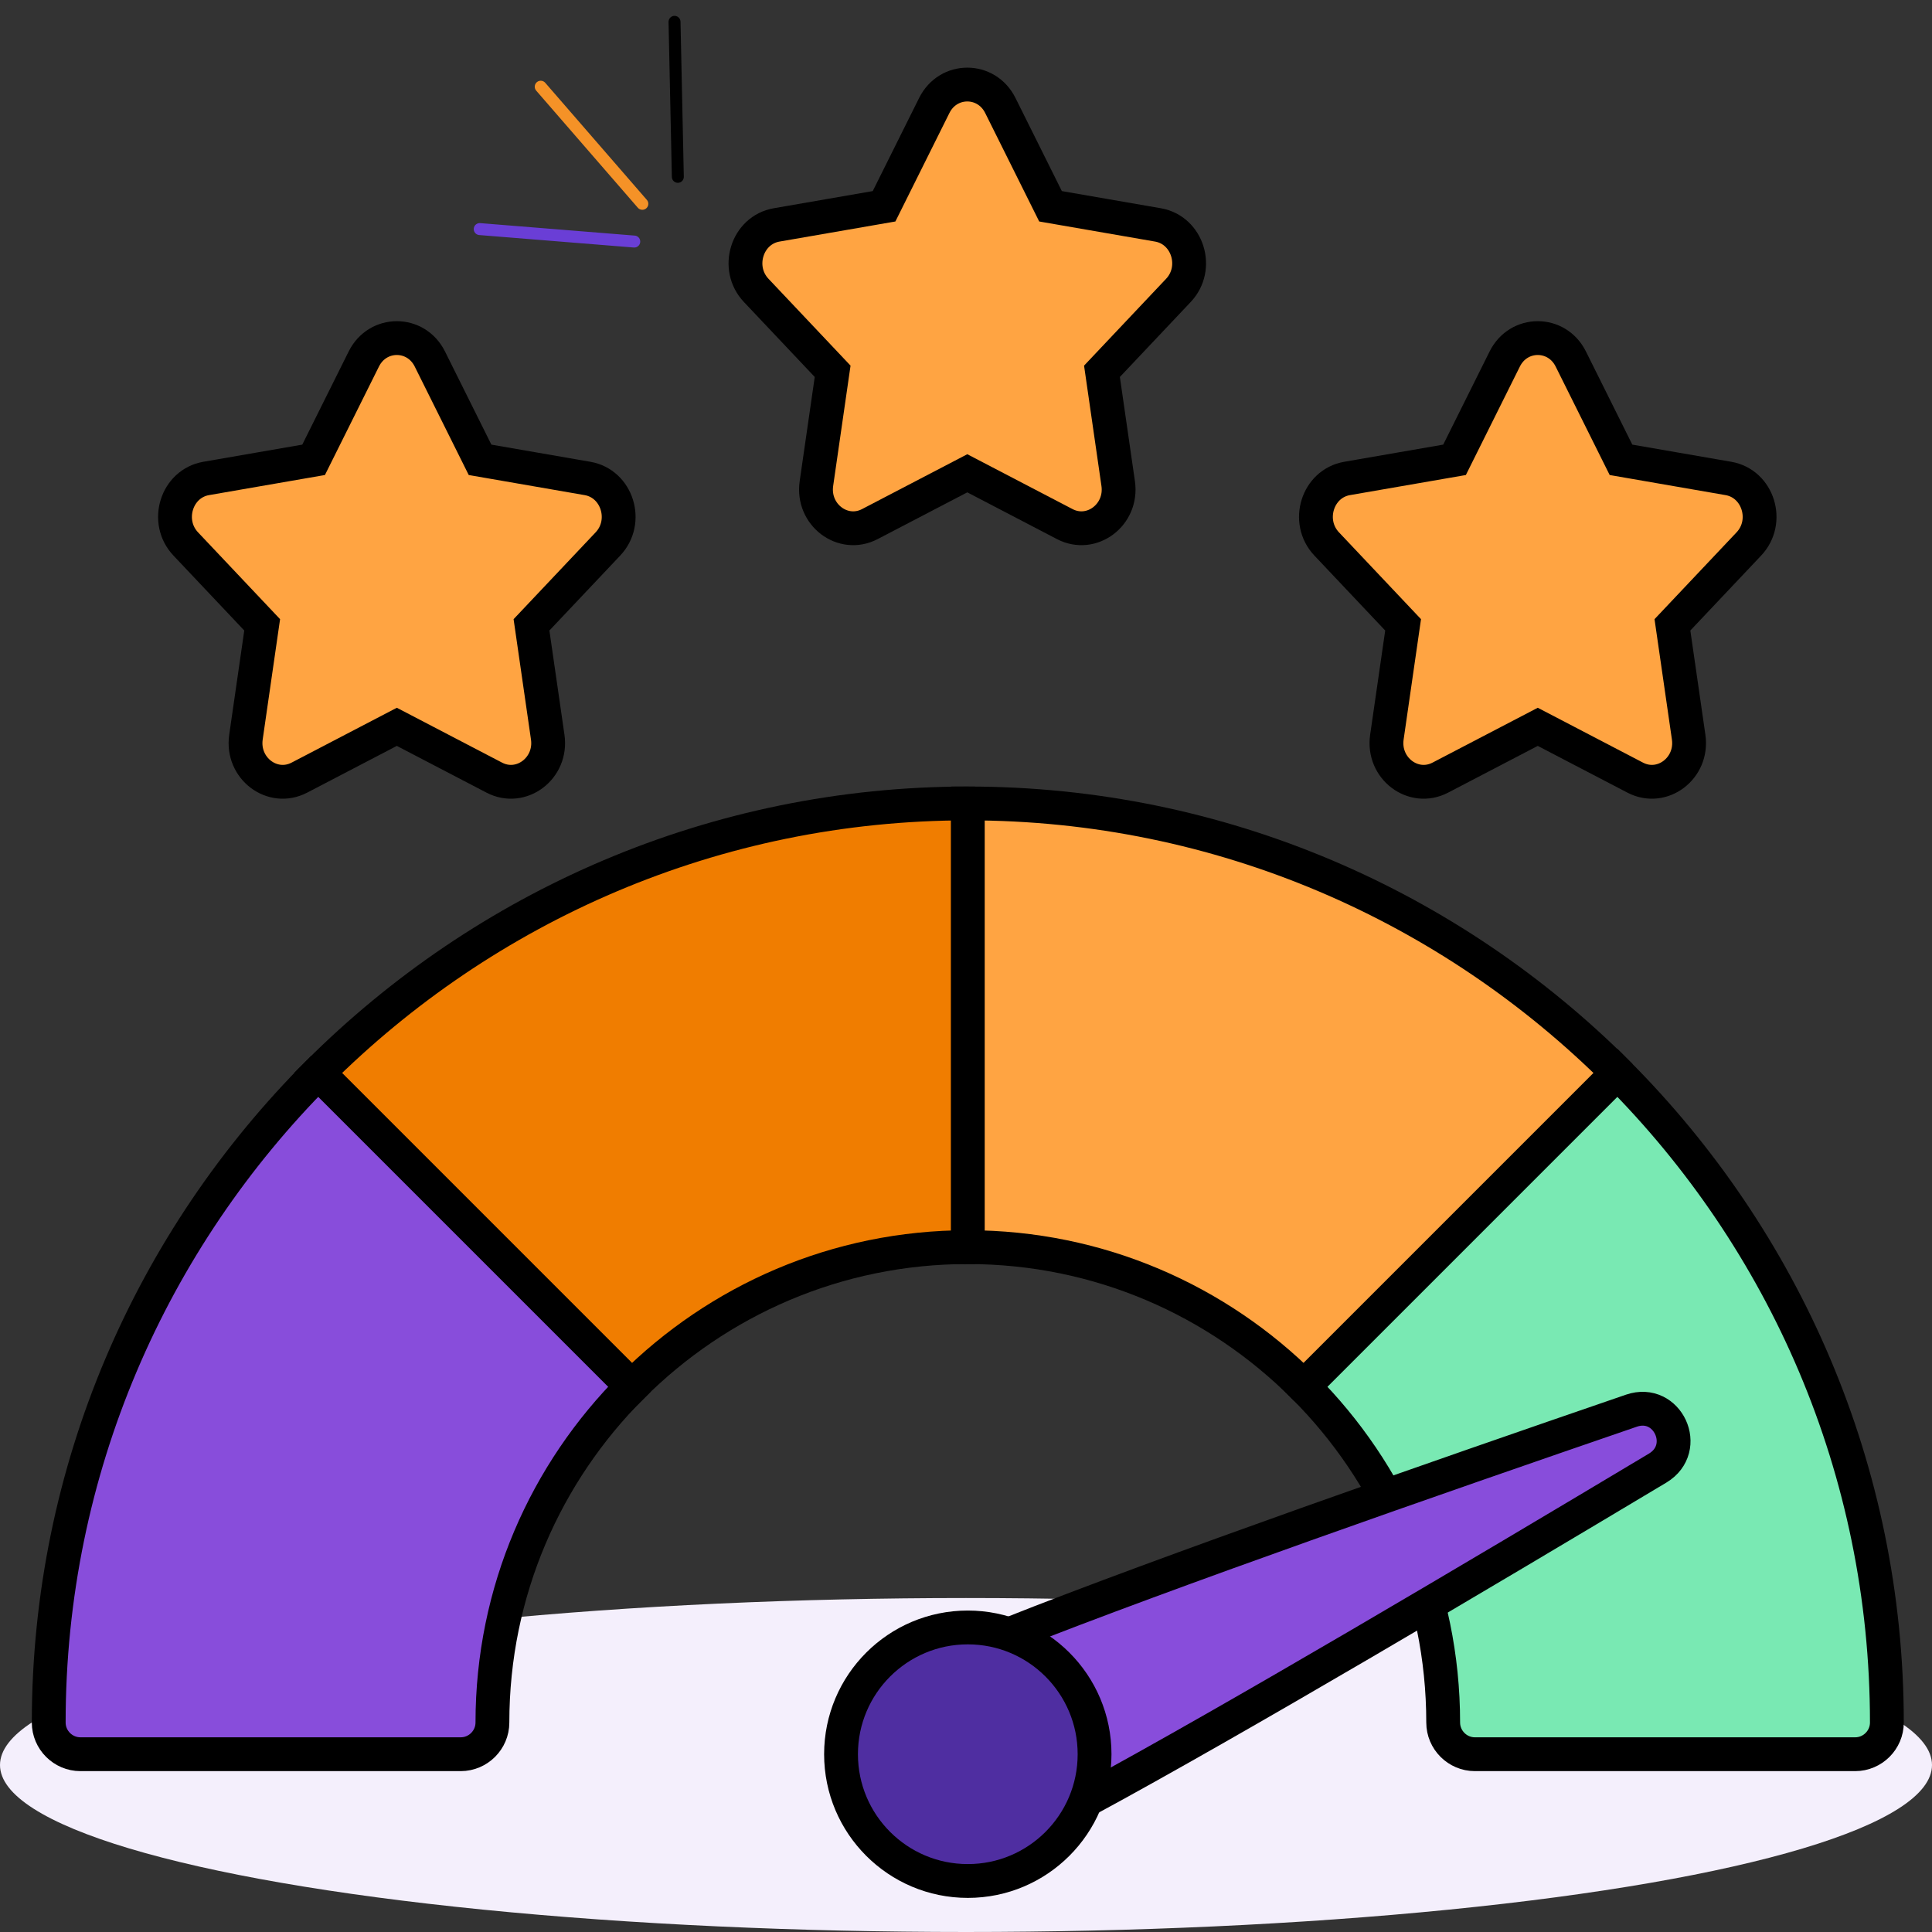
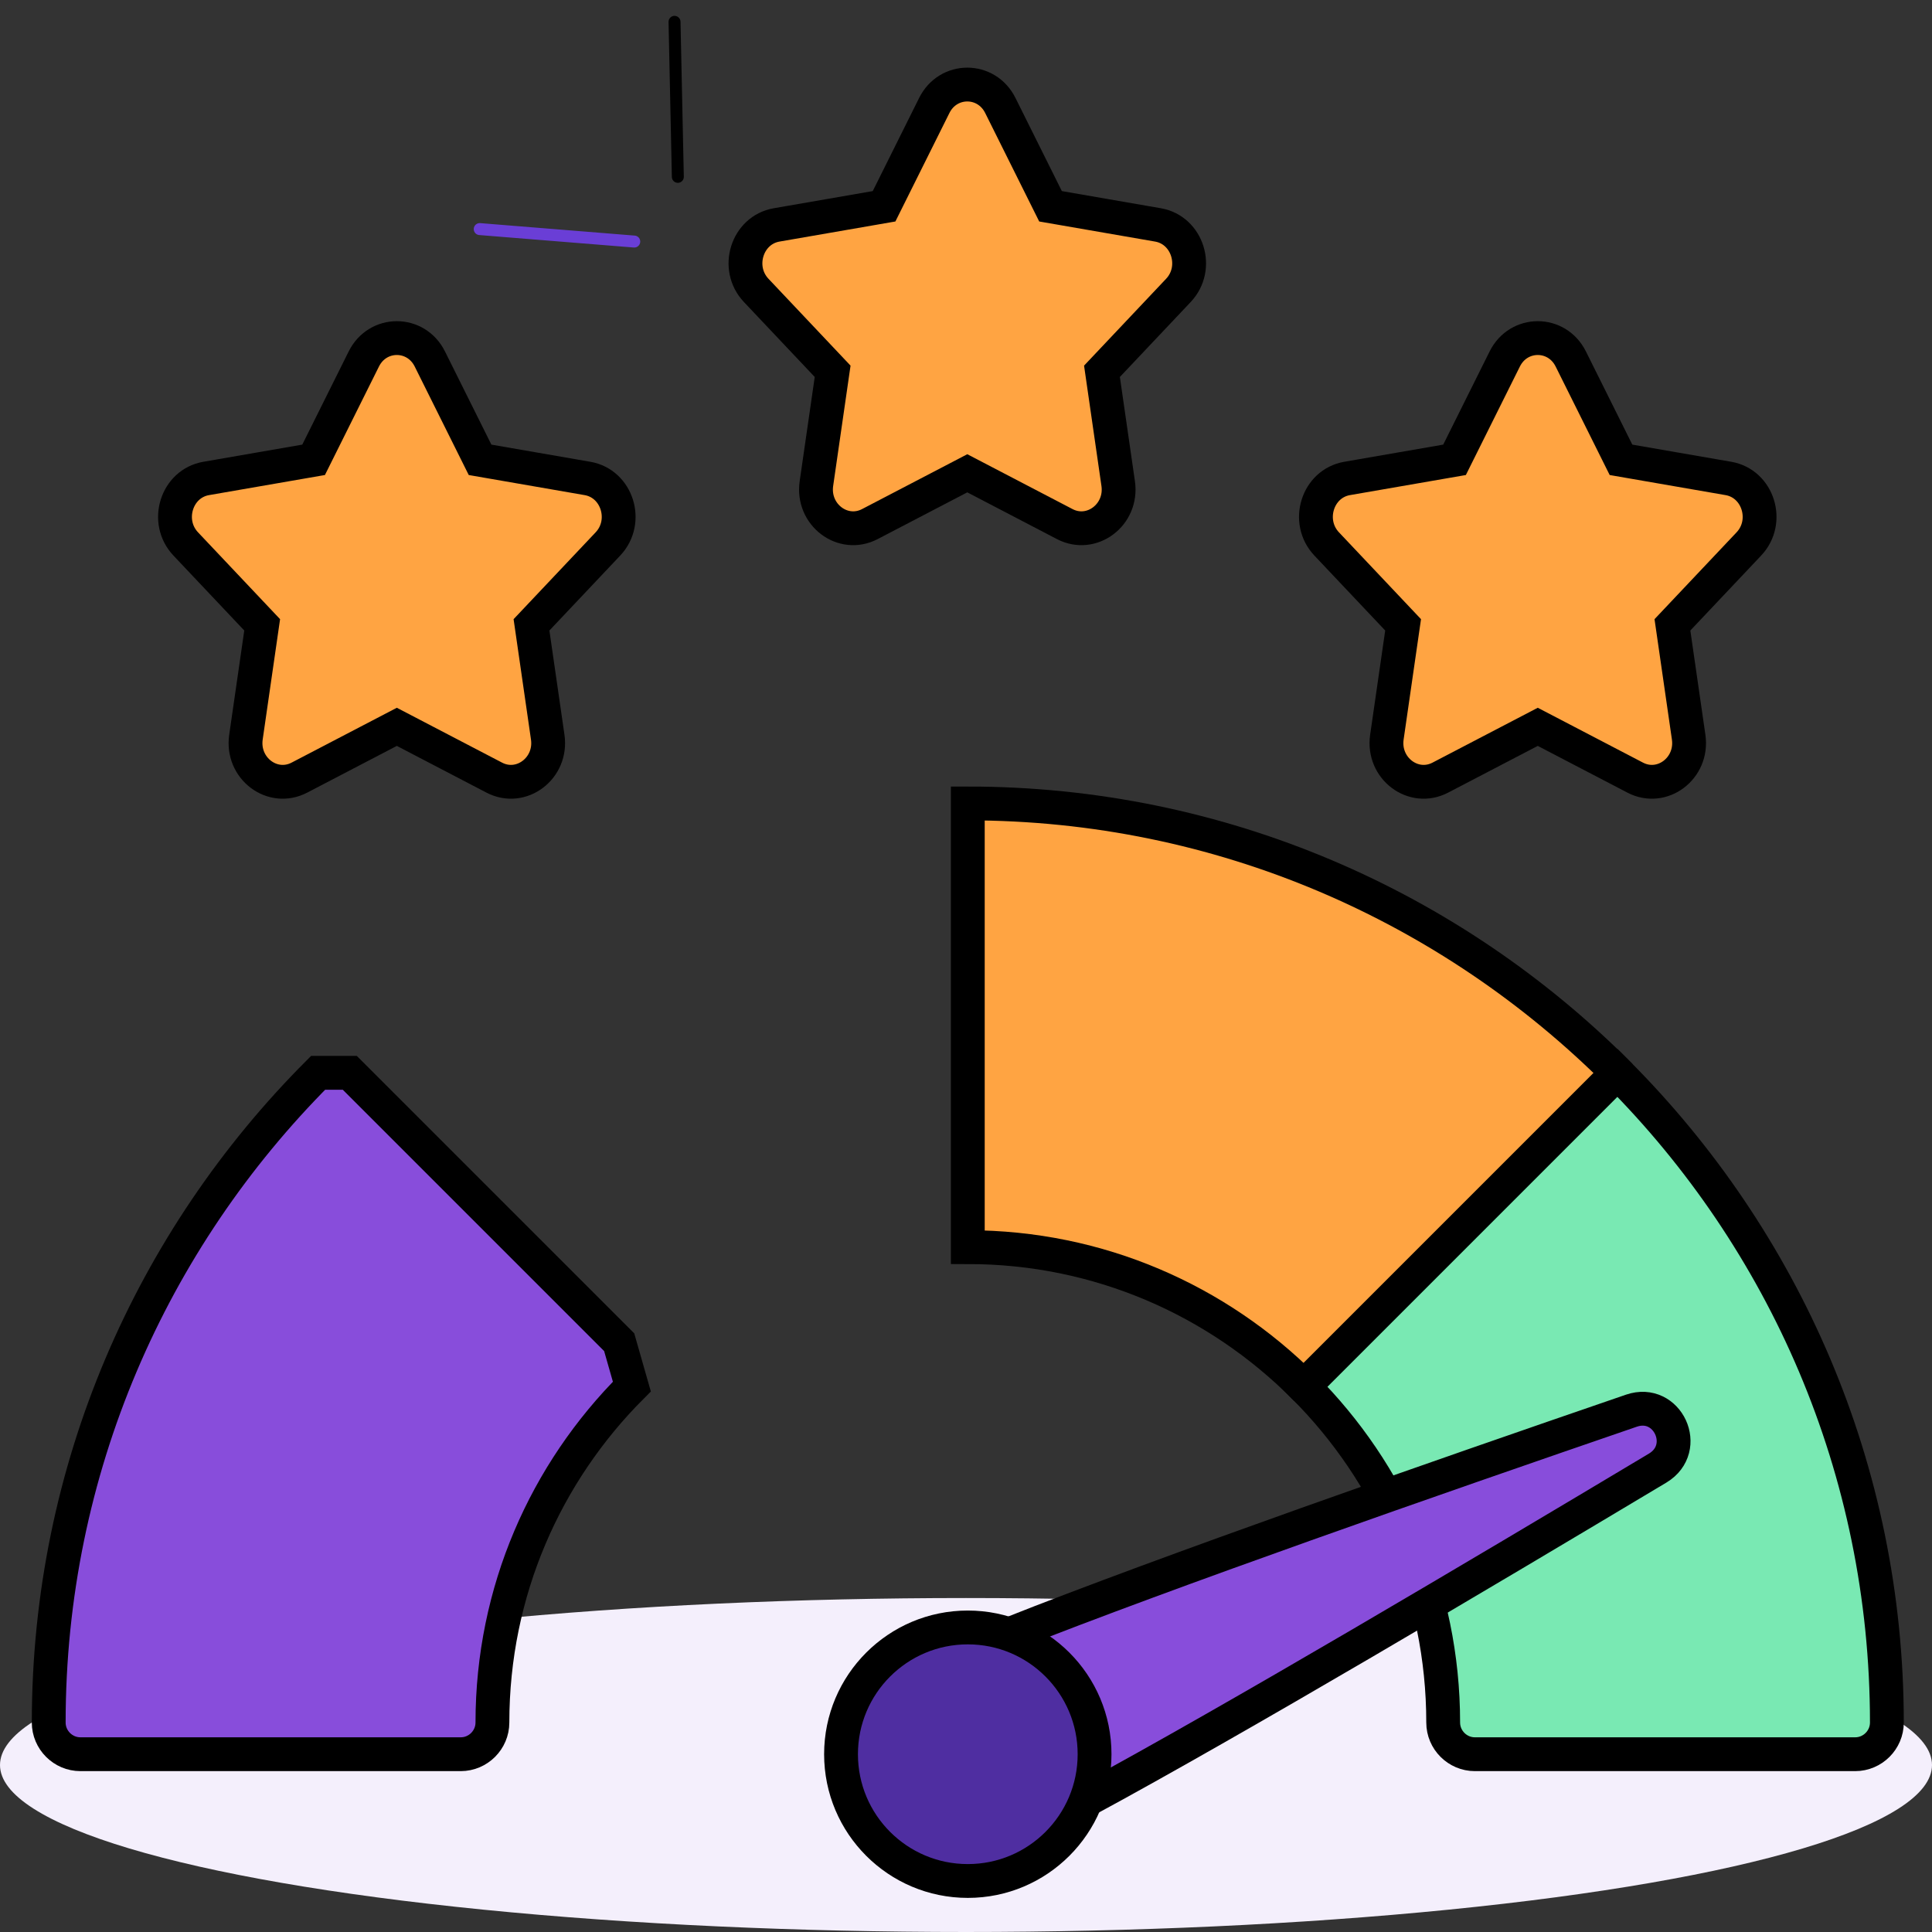
<svg xmlns="http://www.w3.org/2000/svg" width="457" height="457" viewBox="0 0 457 457" fill="none">
  <rect x="0" y="0" width="457" height="457" fill="#333333" stroke="none" />
  <ellipse cx="228.5" cy="417.5" rx="228.5" ry="39.5" fill="#F4EFFC" />
-   <path d="M151.94 48.209L127.905 20.513" stroke="#F59227" stroke-width="2.83" stroke-linecap="round" />
  <path d="M160.336 41.829L159.555 5.166" stroke="black" stroke-width="2.83" stroke-linecap="round" />
  <path d="M150.027 57.138L113.475 54.189" stroke="#6A3ED6" stroke-width="2.83" stroke-linecap="round" />
  <path d="M236.619 24.948L248.494 48.794L273.915 53.202C280.946 54.424 283.743 63.398 278.742 68.69L260.661 87.829L264.499 114.397C265.563 121.744 258.239 127.291 251.86 123.97L228.808 111.953L205.756 123.97C199.376 127.291 192.059 121.751 193.116 114.397L196.955 87.829L178.873 68.69C173.872 63.398 176.669 54.424 183.701 53.202L209.121 48.794L220.996 24.948C224.28 18.351 233.336 18.351 236.619 24.948Z" fill="#FFA442" stroke="black" stroke-width="8" />
  <path d="M101.68 84.92L113.554 108.767L138.975 113.175C146.007 114.397 148.803 123.37 143.803 128.663L125.721 147.802L129.559 174.37C130.624 181.716 123.3 187.264 116.92 183.943L93.868 171.926L70.816 183.943C64.436 187.264 57.12 181.724 58.177 174.37L62.015 147.802L43.933 128.663C38.933 123.37 41.729 114.397 48.761 113.175L74.182 108.767L86.057 84.92C89.34 78.323 98.396 78.323 101.68 84.92Z" fill="#FFA442" stroke="black" stroke-width="8" />
  <path d="M371.558 84.92L383.433 108.767L408.854 113.175C415.886 114.397 418.682 123.37 413.682 128.663L395.6 147.802L399.438 174.37C400.503 181.716 393.179 187.264 386.799 183.943L363.747 171.926L340.695 183.943C334.315 187.264 326.999 181.724 328.056 174.37L331.894 147.802L313.812 128.663C308.812 123.37 311.608 114.397 318.64 113.175L344.061 108.767L355.936 84.92C359.219 78.323 368.275 78.323 371.558 84.92Z" fill="#FFA442" stroke="black" stroke-width="8" />
  <path d="M149.463 327.987C129.072 348.377 116.478 376.415 116.478 407.451C116.478 411.574 113.104 414.947 108.981 414.947H19.022C14.899 414.947 11.525 411.574 11.525 407.451C11.525 347.478 35.889 293.202 75.246 253.77H82.743L146.464 317.491L149.463 327.987Z" fill="#884DDB" stroke="black" stroke-width="8" />
-   <path d="M228.926 190.049L236.423 197.546V287.505L228.926 295.001C197.89 295.001 169.853 307.596 149.462 327.986L75.246 253.77C114.678 214.413 168.954 190.049 228.926 190.049Z" fill="#F07D00" stroke="black" stroke-width="8" />
  <path d="M382.606 253.77L386.354 265.015L318.885 332.484L308.39 327.986C287.999 307.596 259.962 295.001 228.926 295.001V190.049C288.899 190.049 343.174 214.413 382.606 253.77Z" fill="#FFA442" stroke="black" stroke-width="8" />
  <path d="M446.327 407.451C446.327 411.574 442.954 414.947 438.83 414.947H348.871C344.748 414.947 341.375 411.574 341.375 407.451C341.375 376.415 328.78 348.377 308.39 327.987L382.606 253.77C421.963 293.202 446.327 347.478 446.327 407.451Z" fill="#79E9B3" stroke="black" stroke-width="8" />
  <path d="M256.815 425.892C292.799 406.401 349.398 372.816 392.129 347.253C399.925 342.53 394.453 330.76 385.907 333.684C338.753 349.877 276.681 371.542 238.599 386.61L256.815 425.892Z" fill="#884DDB" stroke="black" stroke-width="8" />
  <path d="M228.926 444.933C245.487 444.933 258.912 431.508 258.912 414.947C258.912 398.386 245.487 384.961 228.926 384.961C212.365 384.961 198.939 398.386 198.939 414.947C198.939 431.508 212.365 444.933 228.926 444.933Z" fill="#4F2EA1" stroke="black" stroke-width="8" />
</svg>